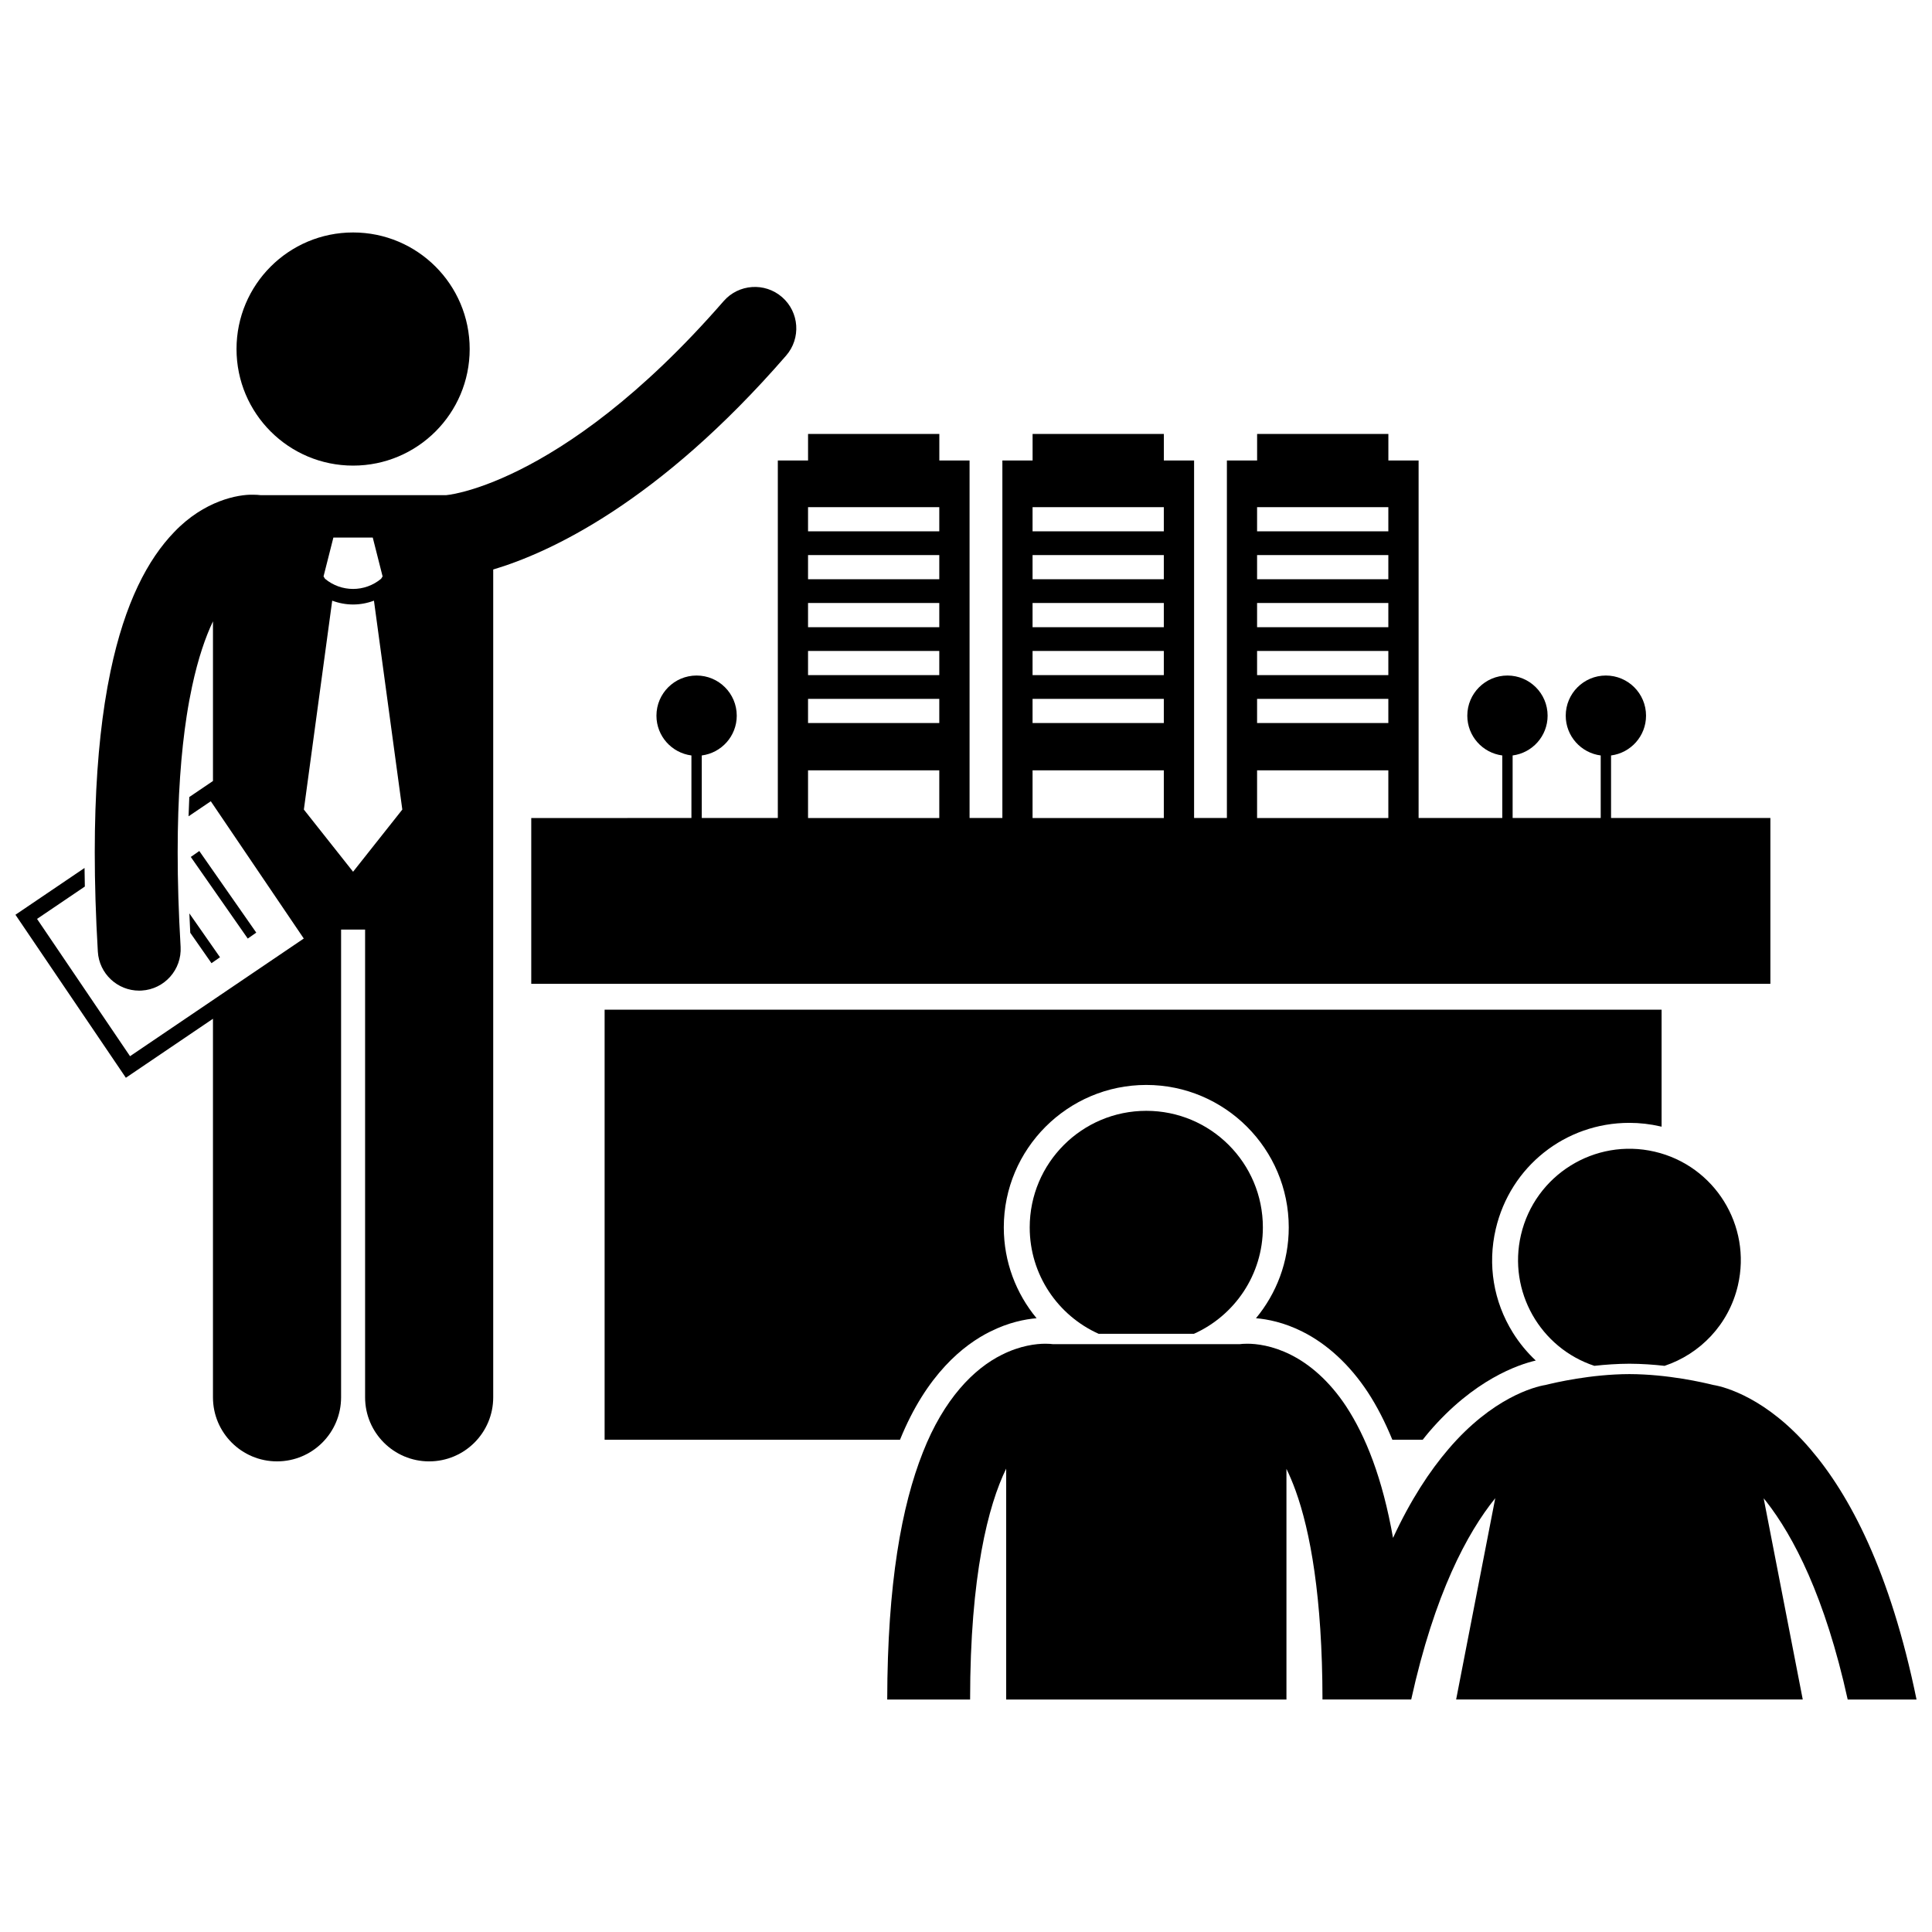
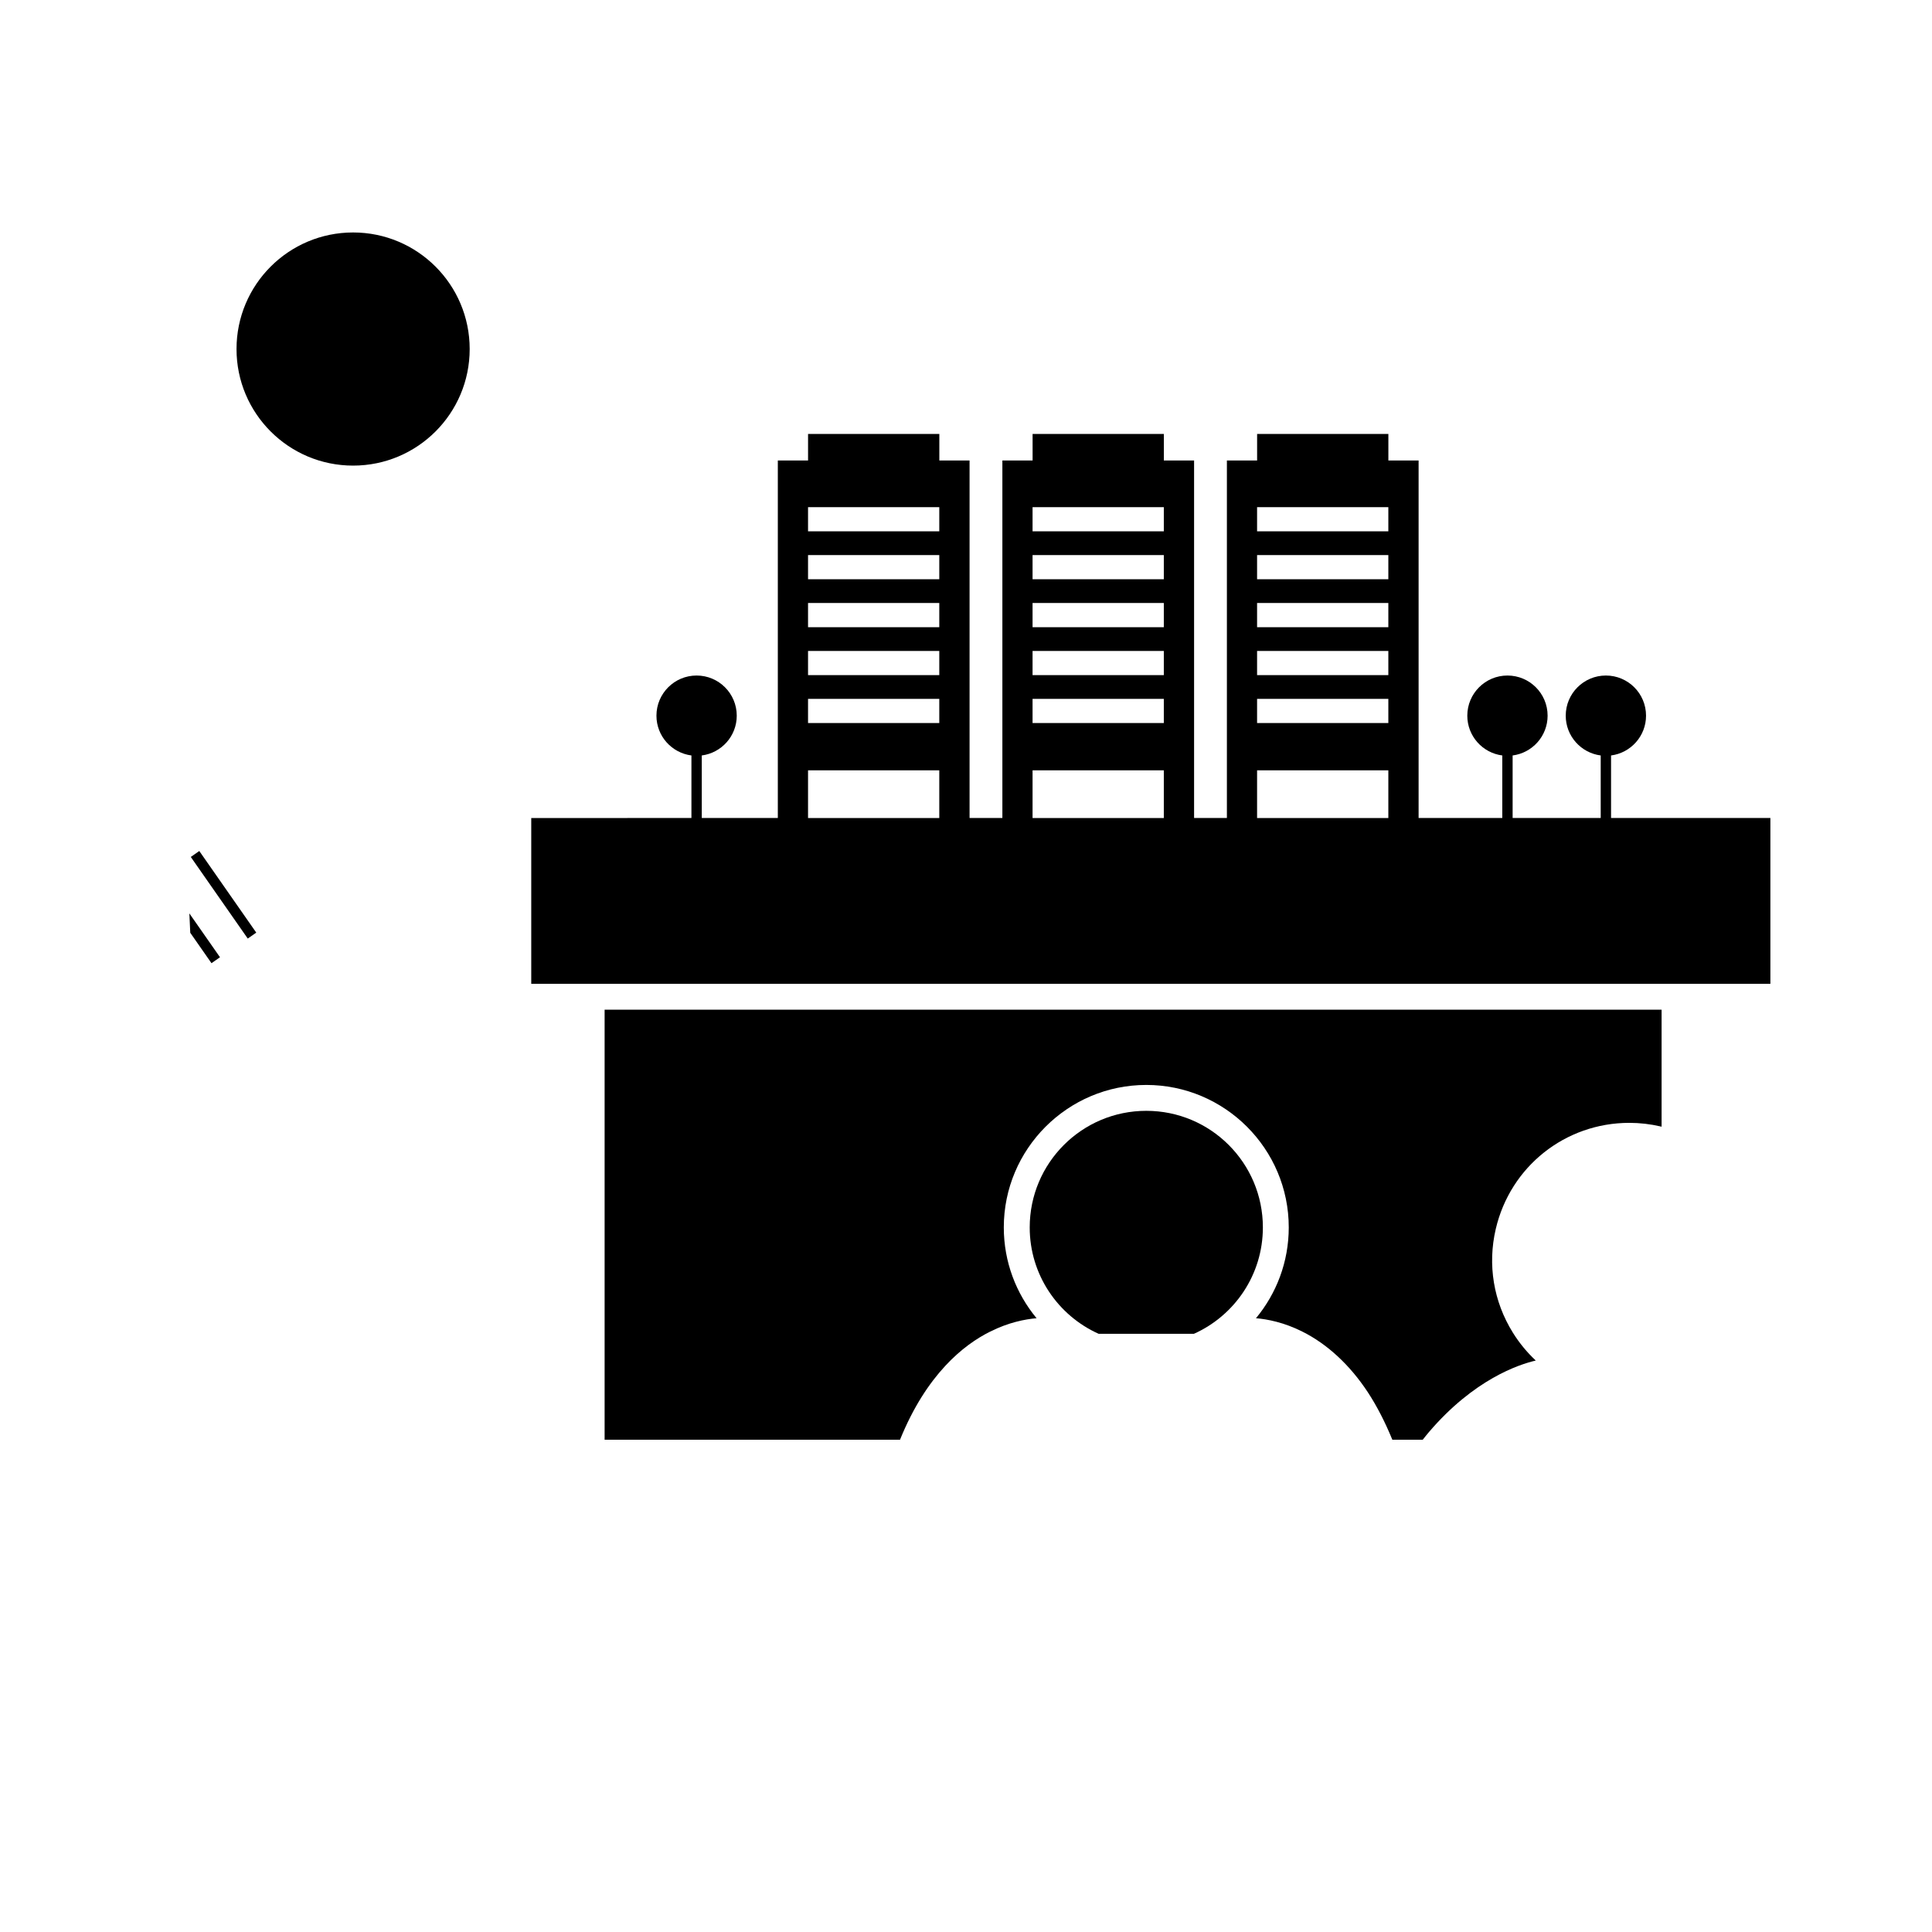
<svg xmlns="http://www.w3.org/2000/svg" width="800px" height="800px" version="1.1" viewBox="144 144 512 512">
  <defs>
    <clipPath id="b">
-       <path d="m148.09 220h207.91v312h-207.91z" />
-     </clipPath>
+       </clipPath>
    <clipPath id="a">
-       <path d="m379 500h272.9v95h-272.9z" />
-     </clipPath>
+       </clipPath>
  </defs>
  <path d="m406.42 496.89c4.863-2.453 9.262-3.289 12.285-3.547-5.422-6.539-8.688-14.926-8.688-24.062 0-20.82 16.938-37.758 37.758-37.758 20.82 0 37.758 16.938 37.758 37.758 0 9.137-3.266 17.527-8.688 24.062 3.051 0.258 7.438 1.102 12.316 3.559 6.582 3.289 12.57 8.836 17.309 16.027 2.449 3.738 4.606 7.961 6.516 12.617h8.047c0.543-0.672 1.074-1.363 1.633-2.012 11.945-13.988 23.805-17.93 28.328-18.977-2.309-2.16-4.352-4.629-6.066-7.383-5.137-8.254-6.746-18.008-4.539-27.473 3.859-16.566 18.422-28.133 35.406-28.133 2.773 0 5.559 0.32 8.273 0.953 0.09 0.023 0.18 0.051 0.27 0.07v-31.012h-280.11v113.96h78.285c7.016-17.316 16.84-25.152 23.902-28.656z" />
  <path d="m613.17 404.72v-43.941h-42.223v-16.574c5.227-0.676 9.27-5.133 9.27-10.543 0-5.875-4.762-10.641-10.641-10.641-5.875 0-10.641 4.766-10.641 10.641 0 5.41 4.039 9.867 9.27 10.543v16.574h-23.344v-16.574c5.227-0.676 9.27-5.133 9.27-10.543 0-5.875-4.762-10.641-10.641-10.641-5.875 0-10.641 4.766-10.641 10.641 0 5.41 4.039 9.867 9.27 10.543v16.574h-22.176v-94.742h-8.012v-7.035h-34.785v7.035h-8.008v94.742h-8.695v-94.742h-8.012v-7.035h-34.785v7.035h-8.008v94.742h-8.695v-94.742h-8.012v-7.035h-34.789v7.035h-8.012v94.742h-20.156v-16.574c5.227-0.676 9.27-5.133 9.27-10.543 0-5.875-4.762-10.641-10.641-10.641-5.875 0-10.641 4.766-10.641 10.641 0 5.41 4.039 9.867 9.27 10.543v16.574l-42.449 0.004v43.941zm-136.03-126.32h34.785v6.406h-34.785zm0 12.703h34.785v6.406h-34.785zm0 12.699h34.785v6.41h-34.785zm0 12.703h34.785v6.406h-34.785zm0 12.699h34.785v6.406h-34.785zm0 18.938h34.785v12.645h-34.785zm-59.5-69.742h34.785v6.406h-34.785zm0 12.703h34.785v6.406h-34.785zm0 12.699h34.785v6.41h-34.785zm0 12.703h34.785v6.406h-34.785zm0 12.699h34.785v6.406h-34.785zm0 18.938h34.785v12.645h-34.785zm-59.5-69.742h34.781v6.406l-34.781 0.004zm0 12.703h34.781v6.406h-34.781zm0 12.699h34.781v6.41h-34.781zm0 12.703h34.781v6.406h-34.781zm0 12.699h34.781v6.406l-34.781 0.004zm0 18.938h34.781v12.645h-34.781z" />
  <g clip-path="url(#b)">
    <path d="m257.73 531.28c9.375 0 16.977-7.598 16.977-16.977v-219.38c14.836-4.414 43.758-17.648 77.625-56.688 3.981-4.578 3.5-11.516-1.074-15.496s-11.512-3.5-15.496 1.074c-22.164 25.465-41.121 38.262-54.133 44.75-6.508 3.242-11.539 4.902-14.785 5.754-1.621 0.426-2.797 0.645-3.484 0.754-0.344 0.055-0.566 0.082-0.66 0.09-0.012 0-0.023 0.004-0.027 0.004-0.156 0.012-0.305 0.039-0.461 0.059h-49.203c-0.004 0-0.008-0.004-0.016-0.004v-0.004c-0.414-0.051-1.07-0.109-1.941-0.109-3.906-0.105-12.887 1.52-20.867 9.871-6.996 7.242-13.07 18.668-16.898 36.93-0.555 2.66-1.066 5.457-1.523 8.414-0.004 0.012-0.004 0.023-0.004 0.035-1.672 10.863-2.648 23.863-2.648 39.527 0 8.039 0.254 16.785 0.816 26.305 0.34 5.836 5.184 10.34 10.957 10.34 0.215 0 0.43-0.004 0.652-0.02 6.055-0.355 10.676-5.555 10.324-11.609-0.539-9.133-0.781-17.449-0.777-25.02-0.004-14.746 0.926-26.648 2.391-36.172 0.004-0.016 0.004-0.027 0.008-0.039 0.43-2.805 0.91-5.379 1.426-7.773 1.613-7.535 3.578-13.133 5.531-17.234v42.309l-6.273 4.25c-0.082 1.672-0.145 3.379-0.195 5.109l5.891-3.988 24.641 36.379-46.043 31.184-24.645-36.383 12.668-8.578c-0.035-1.66-0.066-3.297-0.082-4.922l-18.309 12.398 29.262 43.199 23.082-15.637v100.32c0 9.379 7.602 16.977 16.977 16.977s16.977-7.598 16.977-16.977v-123.95h6.363v123.95c0.004 9.379 7.606 16.98 16.98 16.98zm-25.379-244.82h10.434l2.609 10.297-0.398 0.625c-2.148 1.793-4.785 2.691-7.43 2.695-2.648-0.004-5.277-0.898-7.426-2.688l-0.398-0.633zm5.219 88.562-13.043-16.477 7.512-55.363c1.781 0.668 3.656 1.016 5.531 1.016h0.004 0.008c1.871 0 3.742-0.348 5.519-1.016l7.516 55.363z" />
  </g>
  <path d="m268.47 236.5c0 17.062-13.832 30.891-30.895 30.891s-30.895-13.828-30.895-30.891 13.832-30.895 30.895-30.895 30.895 13.832 30.895 30.895" />
  <path d="m194.56 371.1 2.254-1.574 15.098 21.629-2.254 1.574z" />
  <path d="m202.3 397.68-8.117-11.621c0.07 1.691 0.148 3.406 0.238 5.137l5.625 8.059z" />
  <path d="m435.15 497.47h25.254c10.766-4.828 18.27-15.633 18.27-28.195 0-17.062-13.828-30.895-30.895-30.895-17.062 0-30.895 13.832-30.895 30.895-0.004 12.562 7.5 23.367 18.266 28.195z" />
-   <path d="m566.52 505.96c2.922-0.324 6.074-0.547 9.293-0.559 3.231 0.012 6.391 0.234 9.316 0.562 9.41-3.141 17.023-10.945 19.434-21.316 3.695-15.875-6.176-31.742-22.051-35.441-15.875-3.695-31.742 6.18-35.441 22.055-3.488 14.988 5.121 29.961 19.449 34.699z" />
  <g clip-path="url(#a)">
    <path d="m513.17 551.57c-2.809-15.871-7.215-26.898-12.426-34.863-4.512-6.848-9.789-11.238-14.66-13.672-4.871-2.457-9.148-2.945-11.582-2.934-0.879 0-1.547 0.059-1.98 0.117h-49.469c-0.43-0.055-1.102-0.117-1.988-0.117-2.434-0.008-6.715 0.48-11.582 2.938-7.387 3.66-15.348 11.672-20.918 25.867-5.609 14.176-9.383 34.648-9.441 65.484h21.965c0.004-32.945 4.82-51.496 9.562-61.191v61.191h74.273v-61.129c0.812 1.668 1.633 3.582 2.441 5.816 3.848 10.66 7.082 28.125 7.109 55.312h23.512c6.18-28.059 14.879-44.211 22.273-53.352l-10.367 53.352h91.859l-10.359-53.316c0.219 0.27 0.434 0.516 0.652 0.797 7.246 9.262 15.621 25.289 21.617 52.52h18.242c-6.969-33.992-17.719-54.23-28.141-66.383-11.582-13.559-22.727-16.496-25.707-16.973-2.559-0.633-11.988-2.852-22.238-2.883-10.254 0.031-19.68 2.25-22.238 2.883-2.977 0.477-14.121 3.414-25.703 16.973-4.977 5.805-10.027 13.457-14.707 23.562z" />
  </g>
</svg>